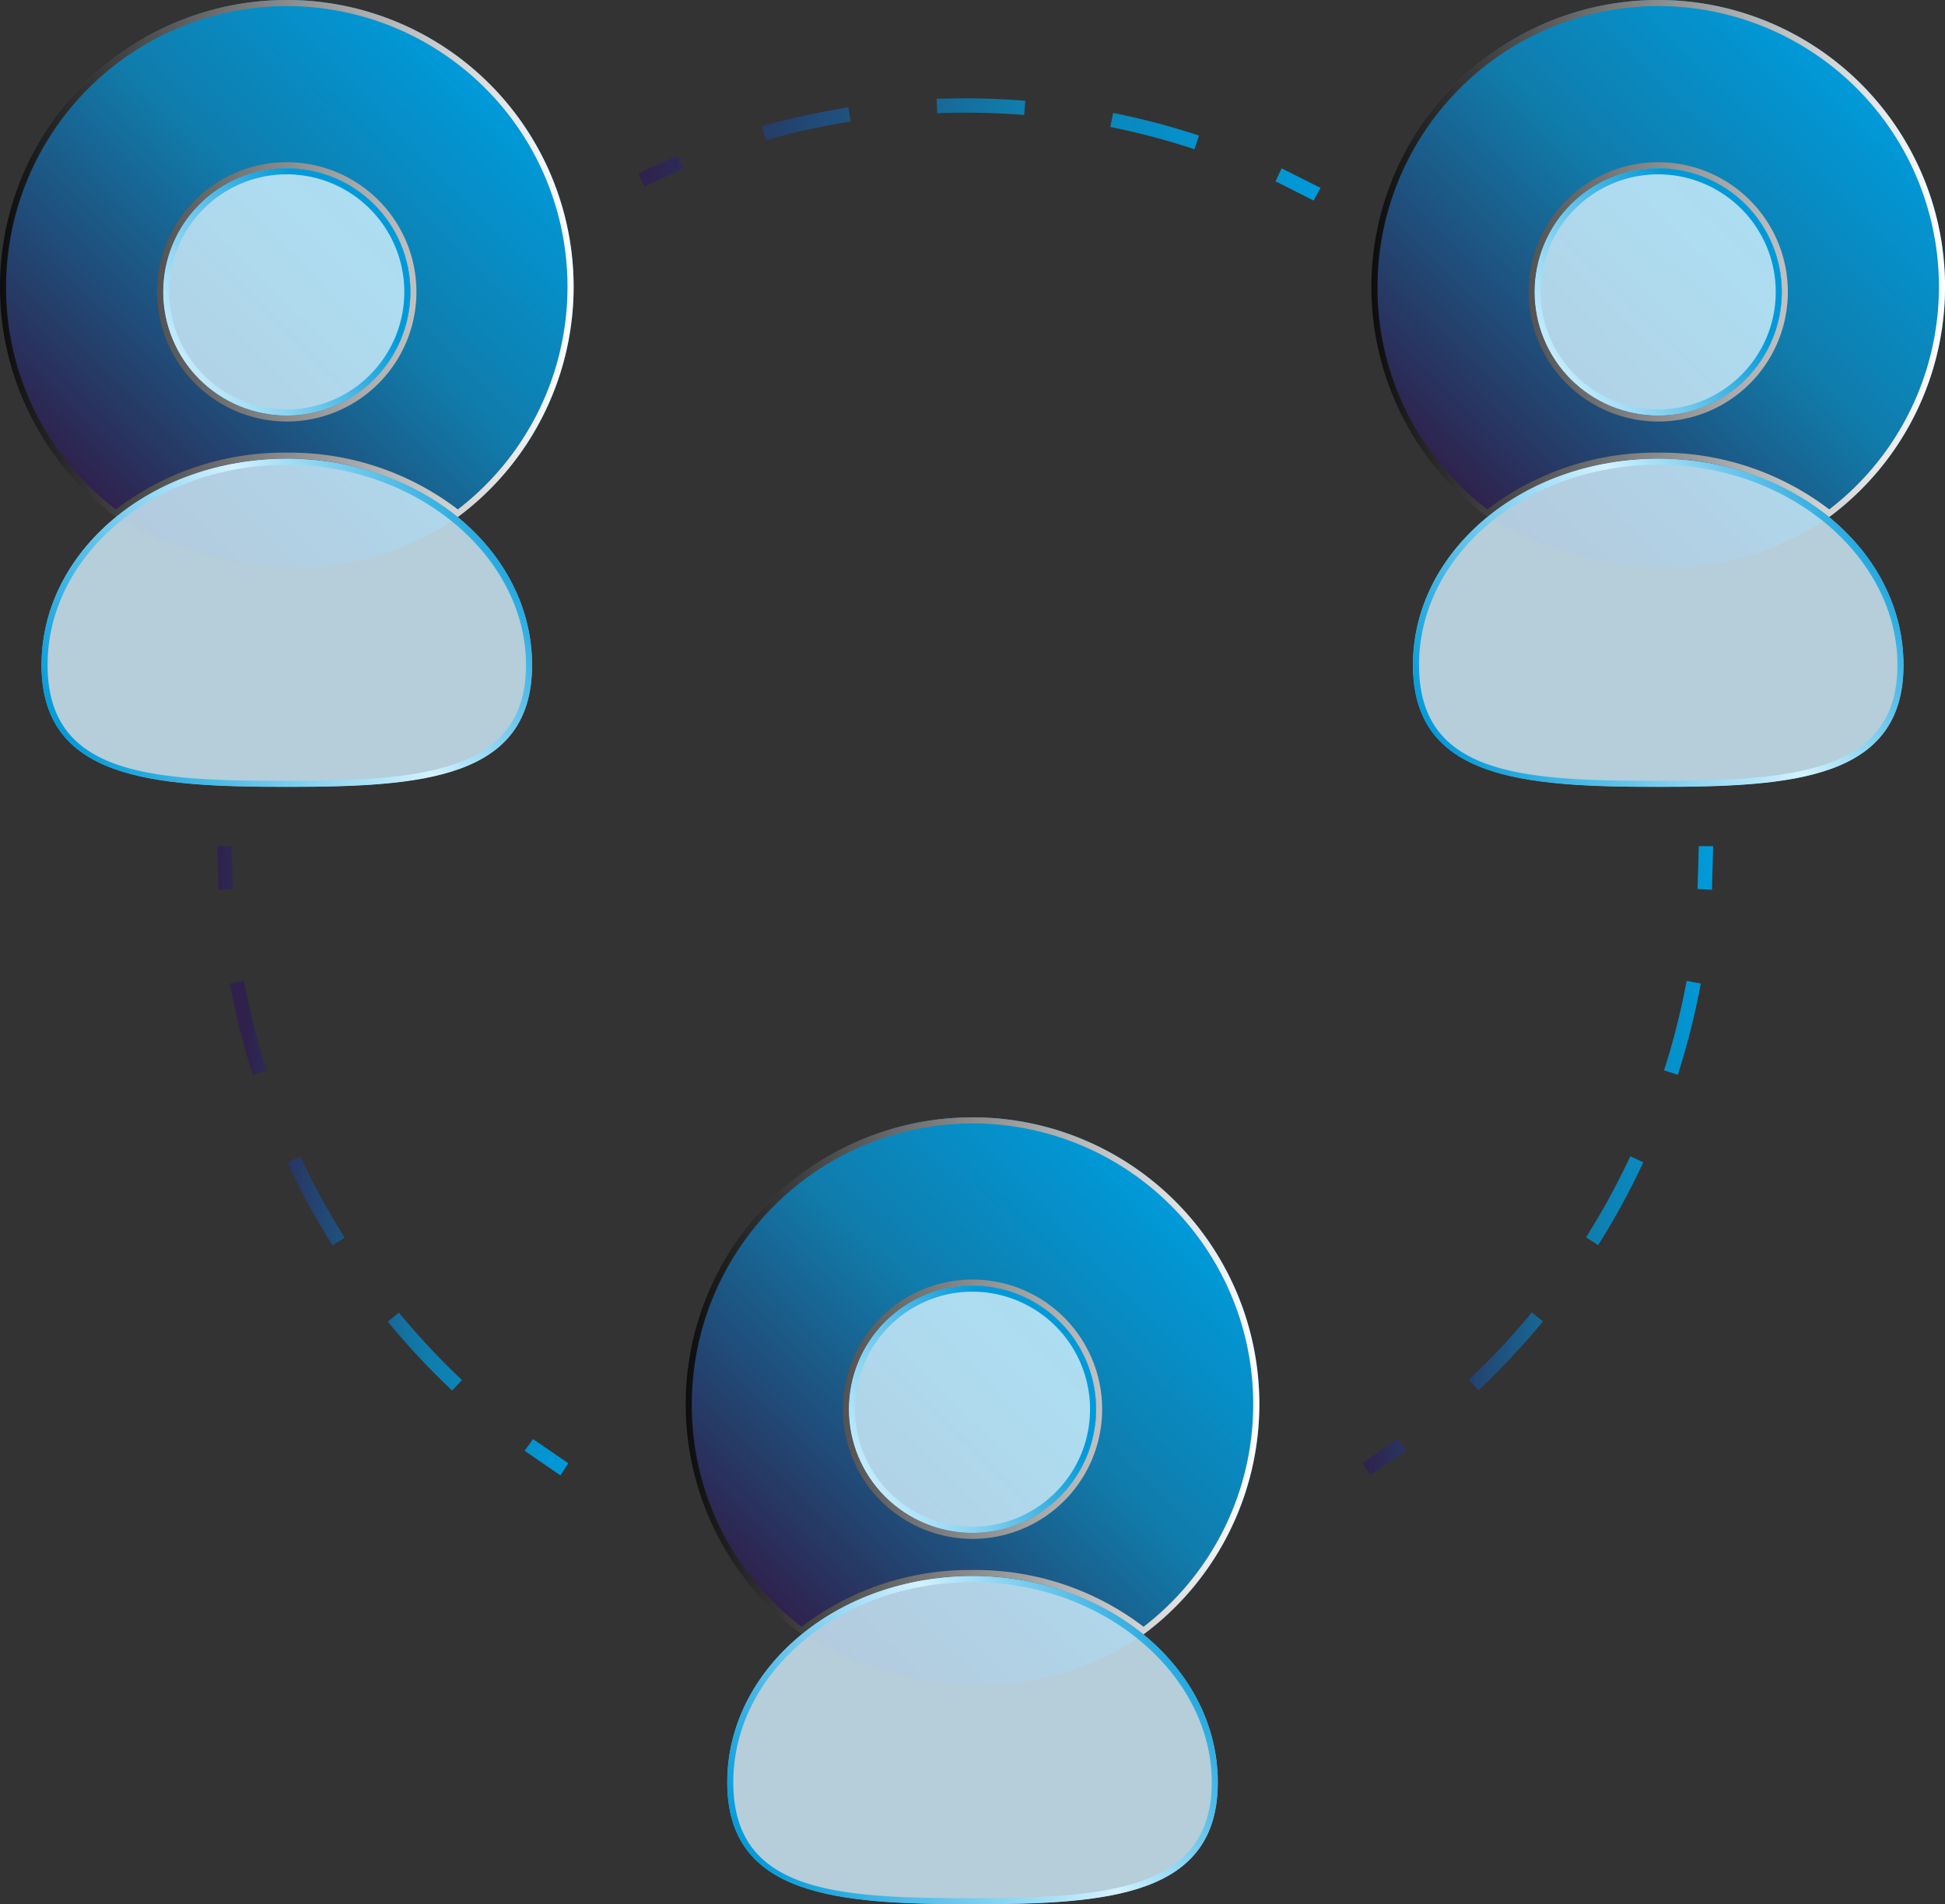
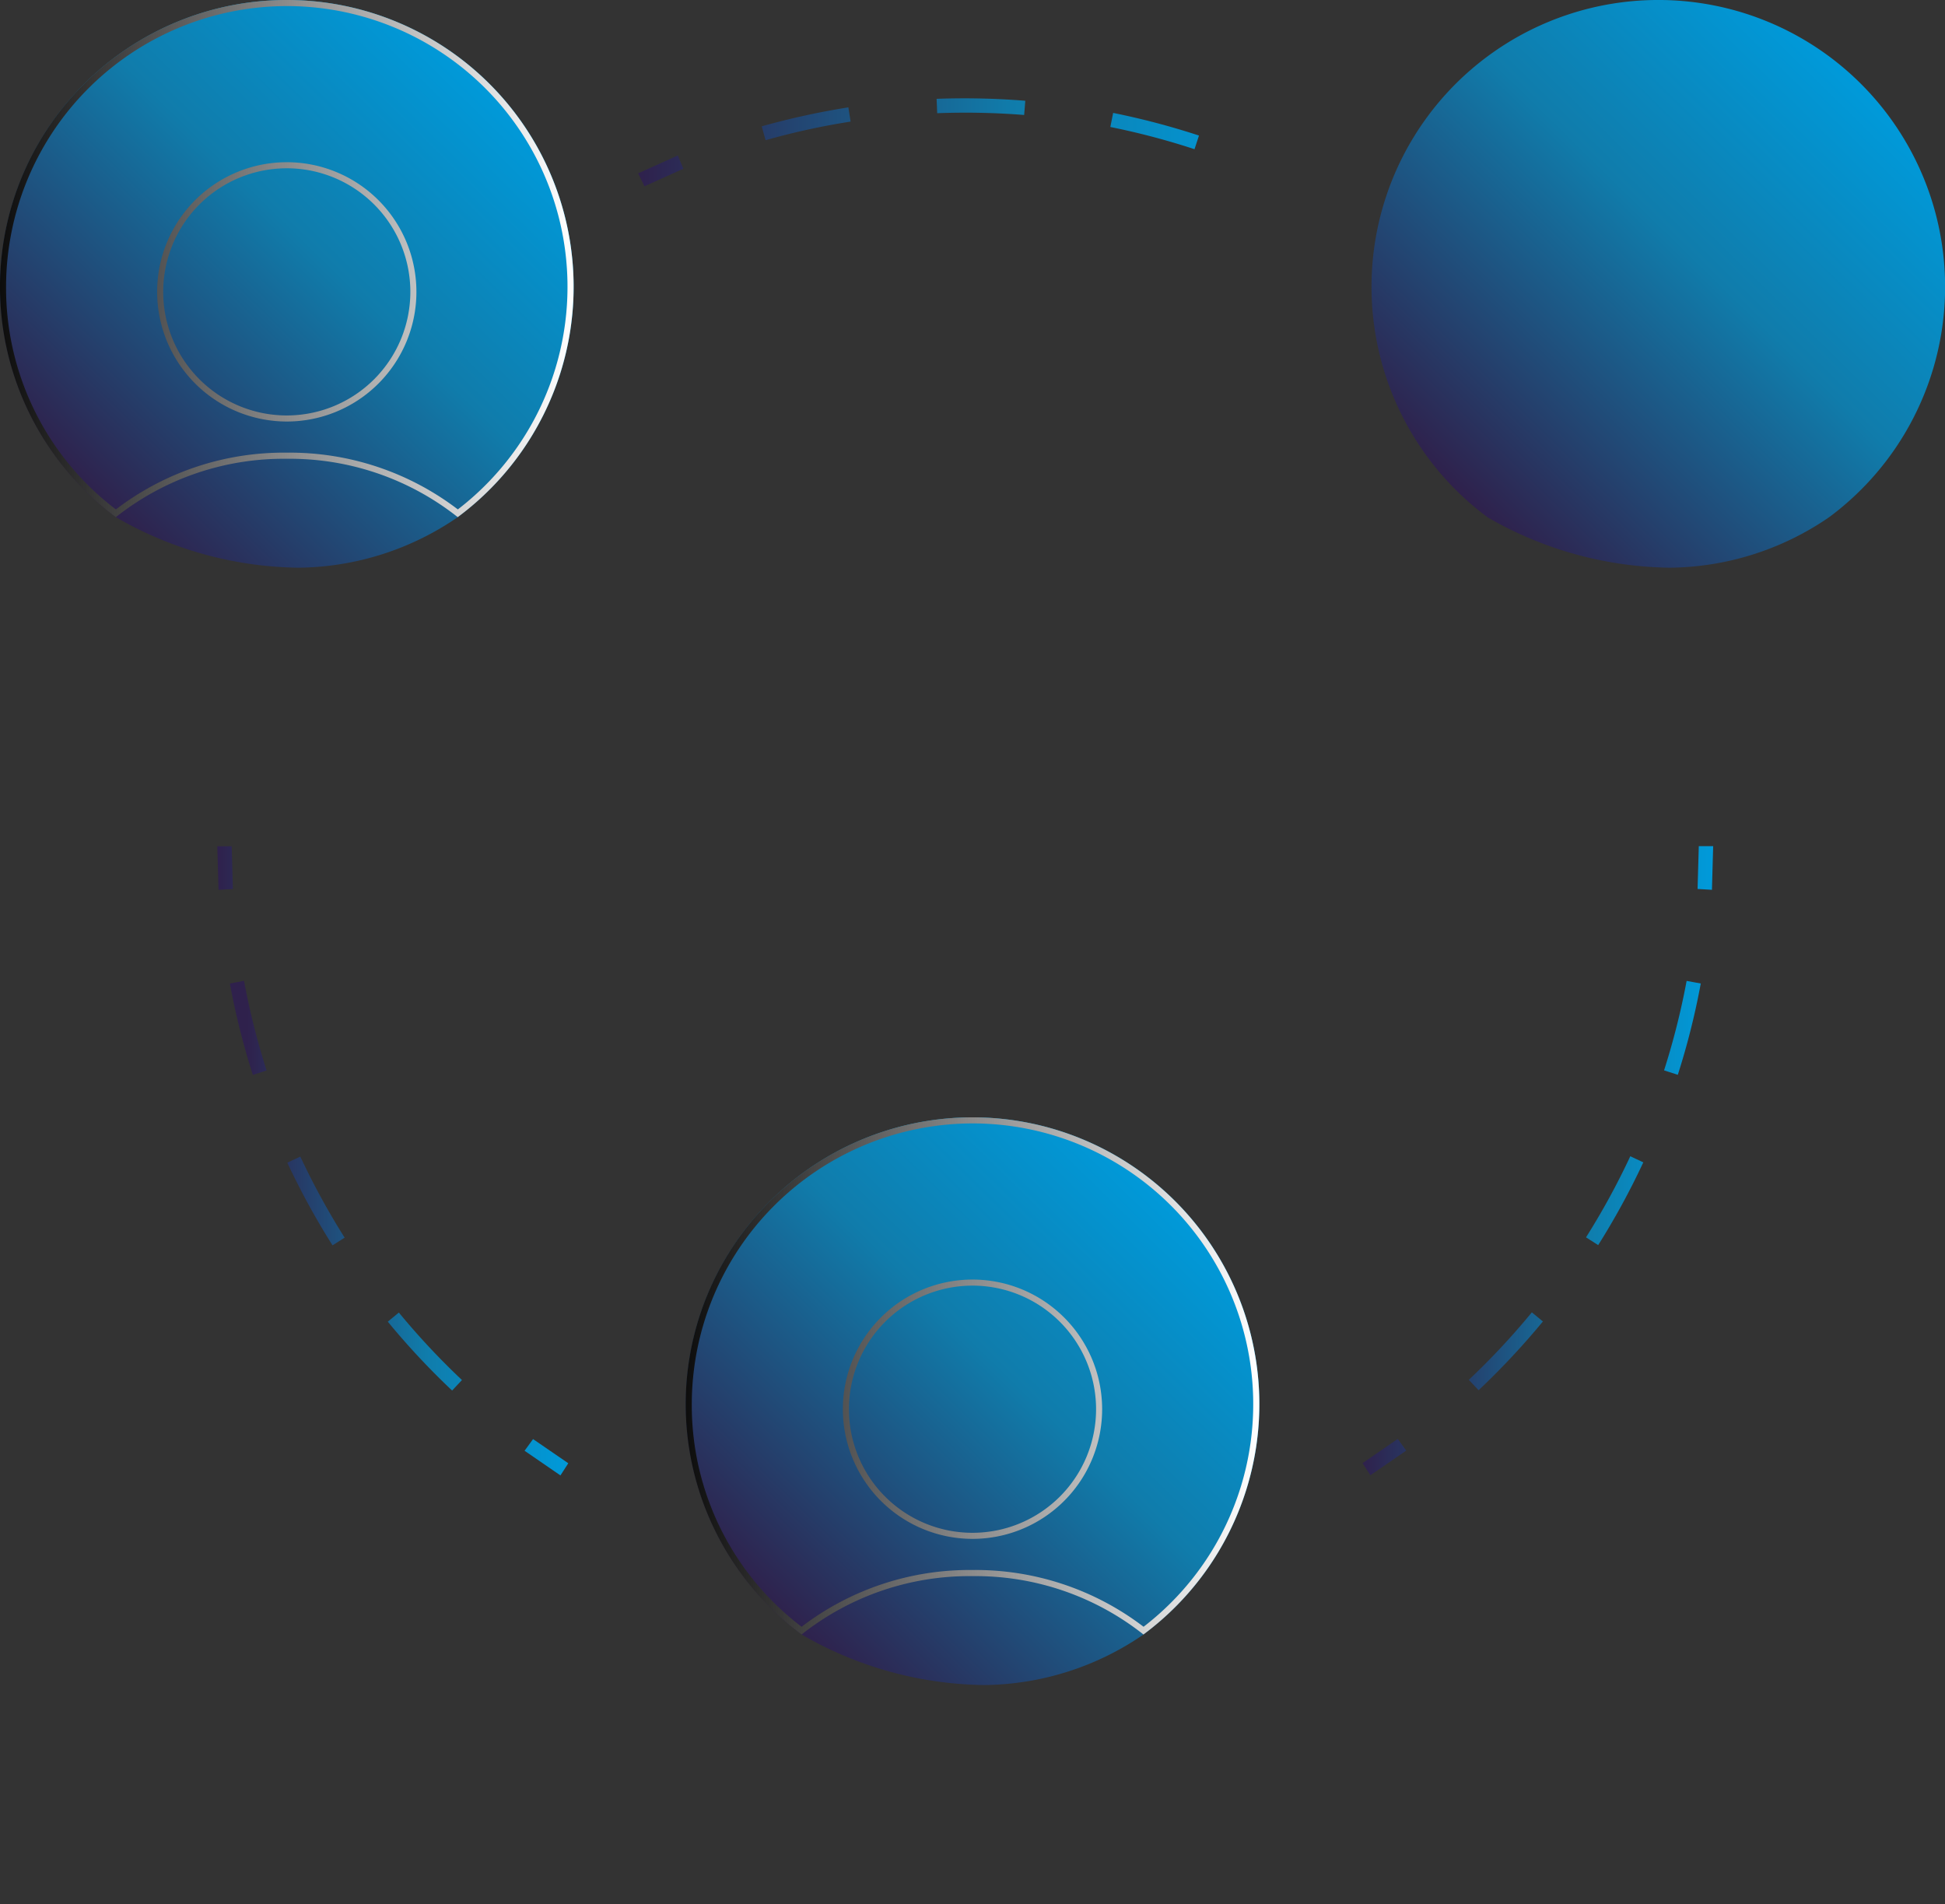
<svg xmlns="http://www.w3.org/2000/svg" width="100.012" height="97.904">
  <rect width="100%" height="100%" fill="#333333" stroke="none" />
  <defs>
    <linearGradient id="A" x1=".146" y1=".862" x2=".853" y2=".148">
      <stop offset="0" stop-color="#2f214c" />
      <stop offset=".58" stop-color="#107cab" />
      <stop offset="1" stop-color="#009ada" />
    </linearGradient>
    <linearGradient id="B" y1=".5" x2="1" y2=".5">
      <stop offset="0" stop-color="#0d0d0d" />
      <stop offset=".49" stop-color="#898989" />
      <stop offset=".84" stop-color="#ddd" />
      <stop offset="1" stop-color="#fff" />
    </linearGradient>
    <clipPath id="C">
-       <path d="M19.445,27.72a6.354,6.354,0,1,1-6.354,6.354A6.356,6.356,0,0,1,19.445,27.72Zm0,31.806c-6.966,0-12.615-.409-12.615-6.267s5.649-10.605,12.615-10.605S32.06,47.4,32.06,53.259,26.411,59.526,19.445,59.526Z" transform="translate(-6.83 -27.72)" fill="none" />
-     </clipPath>
+       </clipPath>
    <linearGradient id="D" x1=".073" y1=".937" x2=".927" y2=".256">
      <stop offset="0" stop-color="#009ada" />
      <stop offset=".49" stop-color="#d3f2ff" />
      <stop offset=".84" stop-color="#009ada" />
    </linearGradient>
    <linearGradient id="E" x1="0" y1=".501" x2="15.094" y2=".501" href="#A" />
    <linearGradient id="F" x1="-.258" y1=".5" x2="1.166" y2=".5" href="#A" />
    <linearGradient id="G" x1="-14.166" y1=".5" x2=".998" y2=".5" href="#A" />
    <linearGradient id="H" x1="-7.033" y1=".501" x2="1" y2=".501" href="#A" />
    <linearGradient id="I" x1="-.023" y1=".5" x2="1.444" y2=".5" href="#A" />
    <linearGradient id="J" x1="0" y1=".502" x2="22.498" y2=".502" href="#A" />
    <linearGradient id="K" x1="-21.479" y1=".502" x2="1" y2=".502" href="#A" />
    <linearGradient id="L" x1="-.269" y1=".5" x2="1.047" y2=".5" href="#A" />
    <linearGradient id="M" x1="0" y1=".501" x2="8.023" y2=".501" href="#A" />
    <path id="N" d="M-11.81-11.604h49.961v56.327H-11.81z" />
  </defs>
  <g transform="translate(-909.994 -2282.016)">
    <g transform="translate(980.513 2282.016)">
      <path d="M5.958,26.588a19.145,19.145,0,0,0,9.382,2.6,14.685,14.685,0,0,0,8.2-2.6,14.747,14.747,0,1,0-17.577,0Z" fill="url(#A)" />
-       <path d="M14.747.312a14.434,14.434,0,0,1,8.795,25.879,14.244,14.244,0,0,0-8.792-2.918,14.219,14.219,0,0,0-8.792,2.918A14.3,14.3,0,0,1,.312,14.747,14.452,14.452,0,0,1,14.747.312Zm0,21.36A6.666,6.666,0,1,0,8.08,15.006a6.673,6.673,0,0,0,6.666,6.666ZM14.747,0A14.746,14.746,0,0,0,5.958,26.588a13.892,13.892,0,0,1,8.789-3,13.91,13.91,0,0,1,8.789,3A14.746,14.746,0,0,0,14.747,0Zm0,21.36A6.354,6.354,0,1,1,21.1,15.006a6.356,6.356,0,0,1-6.354,6.354Z" fill="url(#B)" style="mix-blend-mode:color-dodge" />
      <g transform="translate(2.132 8.651)" clip-path="url(#C)">
        <g opacity=".81">
          <use href="#N" fill="#d3f2ff" />
        </g>
        <g style="mix-blend-mode:color-dodge">
-           <path d="M12.615 32.118c-7.072 0-12.927-.5-12.927-6.579s5.8-10.917 12.927-10.917 12.927 4.9 12.927 10.917-5.855 6.579-12.927 6.579zm0-16.872c-6.785 0-12.3 4.616-12.3 10.293s5.331 5.955 12.3 5.955 12.3-.437 12.3-5.955-5.518-10.293-12.3-10.293zm0-2.225a6.67 6.67 0 0 1-6.666-6.666 6.67 6.67 0 0 1 6.666-6.666 6.67 6.67 0 0 1 6.666 6.666c-.004 3.68-2.986 6.662-6.666 6.666zm0-12.709C9.278.313 6.574 3.018 6.574 6.355s2.706 6.042 6.042 6.041 6.042-2.705 6.042-6.042A6.05 6.05 0 0 0 12.615.312z" fill="url(#D)" />
-         </g>
+           </g>
      </g>
    </g>
    <g transform="translate(909.994 2282.016)">
      <path d="M5.958,26.588a19.145,19.145,0,0,0,9.382,2.6,14.685,14.685,0,0,0,8.2-2.6,14.747,14.747,0,1,0-17.577,0Z" fill="url(#A)" />
      <path d="M14.747.312a14.434,14.434,0,0,1,8.795,25.879,14.244,14.244,0,0,0-8.792-2.918,14.219,14.219,0,0,0-8.792,2.918A14.3,14.3,0,0,1,.312,14.747,14.452,14.452,0,0,1,14.747.312Zm0,21.36A6.666,6.666,0,1,0,8.08,15.006a6.673,6.673,0,0,0,6.666,6.666ZM14.747,0A14.746,14.746,0,0,0,5.958,26.588a13.892,13.892,0,0,1,8.789-3,13.91,13.91,0,0,1,8.789,3A14.746,14.746,0,0,0,14.747,0Zm0,21.36A6.354,6.354,0,1,1,21.1,15.006a6.356,6.356,0,0,1-6.354,6.354Z" fill="url(#B)" style="mix-blend-mode:color-dodge" />
      <g transform="translate(2.132 8.651)" clip-path="url(#C)">
        <g opacity=".81">
          <use href="#N" fill="#d3f2ff" />
        </g>
        <g style="mix-blend-mode:color-dodge">
          <path d="M12.615 32.118c-7.072 0-12.927-.5-12.927-6.579s5.8-10.917 12.927-10.917 12.927 4.9 12.927 10.917-5.855 6.579-12.927 6.579zm0-16.872c-6.785 0-12.3 4.616-12.3 10.293s5.331 5.955 12.3 5.955 12.3-.437 12.3-5.955-5.518-10.293-12.3-10.293zm0-2.225a6.67 6.67 0 0 1-6.666-6.666 6.67 6.67 0 0 1 6.666-6.666 6.67 6.67 0 0 1 6.666 6.666c-.004 3.68-2.986 6.662-6.666 6.666zm0-12.709C9.278.313 6.574 3.018 6.574 6.355s2.706 6.042 6.042 6.041 6.042-2.705 6.042-6.042A6.05 6.05 0 0 0 12.615.312z" fill="url(#D)" />
        </g>
      </g>
    </g>
    <g transform="translate(945.254 2339.463)">
      <path d="M5.958,26.588a19.145,19.145,0,0,0,9.382,2.6,14.685,14.685,0,0,0,8.2-2.6,14.747,14.747,0,1,0-17.577,0Z" fill="url(#A)" />
      <path d="M14.747.312a14.434,14.434,0,0,1,8.795,25.879,14.244,14.244,0,0,0-8.792-2.918,14.219,14.219,0,0,0-8.792,2.918A14.3,14.3,0,0,1,.312,14.747,14.452,14.452,0,0,1,14.747.312Zm0,21.36A6.666,6.666,0,1,0,8.08,15.006a6.673,6.673,0,0,0,6.666,6.666ZM14.747,0A14.746,14.746,0,0,0,5.958,26.588a13.892,13.892,0,0,1,8.789-3,13.91,13.91,0,0,1,8.789,3A14.746,14.746,0,0,0,14.747,0Zm0,21.36A6.354,6.354,0,1,1,21.1,15.006a6.356,6.356,0,0,1-6.354,6.354Z" fill="url(#B)" style="mix-blend-mode:color-dodge" />
      <g transform="translate(2.132 8.651)" clip-path="url(#C)">
        <g opacity=".81">
          <use href="#N" fill="#d3f2ff" />
        </g>
        <g style="mix-blend-mode:color-dodge">
          <path d="M12.615 32.118c-7.072 0-12.927-.5-12.927-6.579s5.8-10.917 12.927-10.917 12.927 4.9 12.927 10.917-5.855 6.579-12.927 6.579zm0-16.872c-6.785 0-12.3 4.616-12.3 10.293s5.331 5.955 12.3 5.955 12.3-.437 12.3-5.955-5.518-10.293-12.3-10.293zm0-2.225a6.67 6.67 0 0 1-6.666-6.666 6.67 6.67 0 0 1 6.666-6.666 6.67 6.67 0 0 1 6.666 6.666c-.004 3.68-2.986 6.662-6.666 6.666zm0-12.709C9.278.313 6.574 3.018 6.574 6.355s2.706 6.042 6.042 6.041 6.042-2.705 6.042-6.042A6.05 6.05 0 0 0 12.615.312z" fill="url(#D)" />
        </g>
      </g>
    </g>
    <path d="M943.132 2291.593l-.325-.665 2.04-.92.285.684-2 .901z" fill="url(#E)" />
    <path d="M971.416 2289.687a37.84 37.84 0 0 0-4.328-1.142l.144-.724a38.76 38.76 0 0 1 4.413 1.164zm-22.056-.465l-.2-.71a38.94 38.94 0 0 1 4.457-.976l.115.732c-1.475.23-2.935.549-4.372.957zm13.3-1.294c-1.489-.118-2.983-.148-4.476-.092l-.03-.739a39.09 39.09 0 0 1 4.561.1l-.059.735z" fill="url(#F)" />
-     <path d="M977.54 2292.326l-1.959-.987.314-.669 2 1.005-.351.65z" fill="url(#G)" />
    <path d="M938.812 2357.873l-1.844-1.268.436-.6 1.811 1.242-.4.621z" fill="url(#H)" />
    <path d="M933.242 2353.509a38.42 38.42 0 0 1-3.308-3.541l.569-.469c1.008 1.223 2.092 2.382 3.245 3.47zm-6.15-7.465a38.53 38.53 0 0 1-2.325-4.25l.669-.314c.672 1.436 1.433 2.829 2.28 4.169zm-4.095-8.763c-.494-1.54-.889-3.11-1.183-4.7l.728-.137c.29 1.559.678 3.098 1.16 4.609l-.7.225z" fill="url(#I)" />
    <path d="M921.231 2327.765l-.063-2.24h.739l.063 2.2-.739.041z" fill="url(#J)" />
    <path d="M998.022 2327.765l-.739-.044.063-2.2h.739l-.063 2.244z" fill="url(#K)" />
    <path d="M986.026 2353.494l-.506-.536a37.36 37.36 0 0 0 3.241-3.47l.569.469c-1.028 1.247-2.133 2.428-3.308 3.537zm6.146-7.462l-.625-.4c.846-1.34 1.607-2.733 2.277-4.169l.669.314a38.51 38.51 0 0 1-2.321 4.255zm4.088-8.759l-.7-.225c.482-1.508.87-3.044 1.16-4.6l.728.133c-.294 1.59-.689 3.16-1.183 4.7z" fill="url(#L)" />
    <path d="M980.456 2357.862l-.4-.621 1.811-1.245.436.6-1.844 1.268z" fill="url(#M)" />
  </g>
</svg>